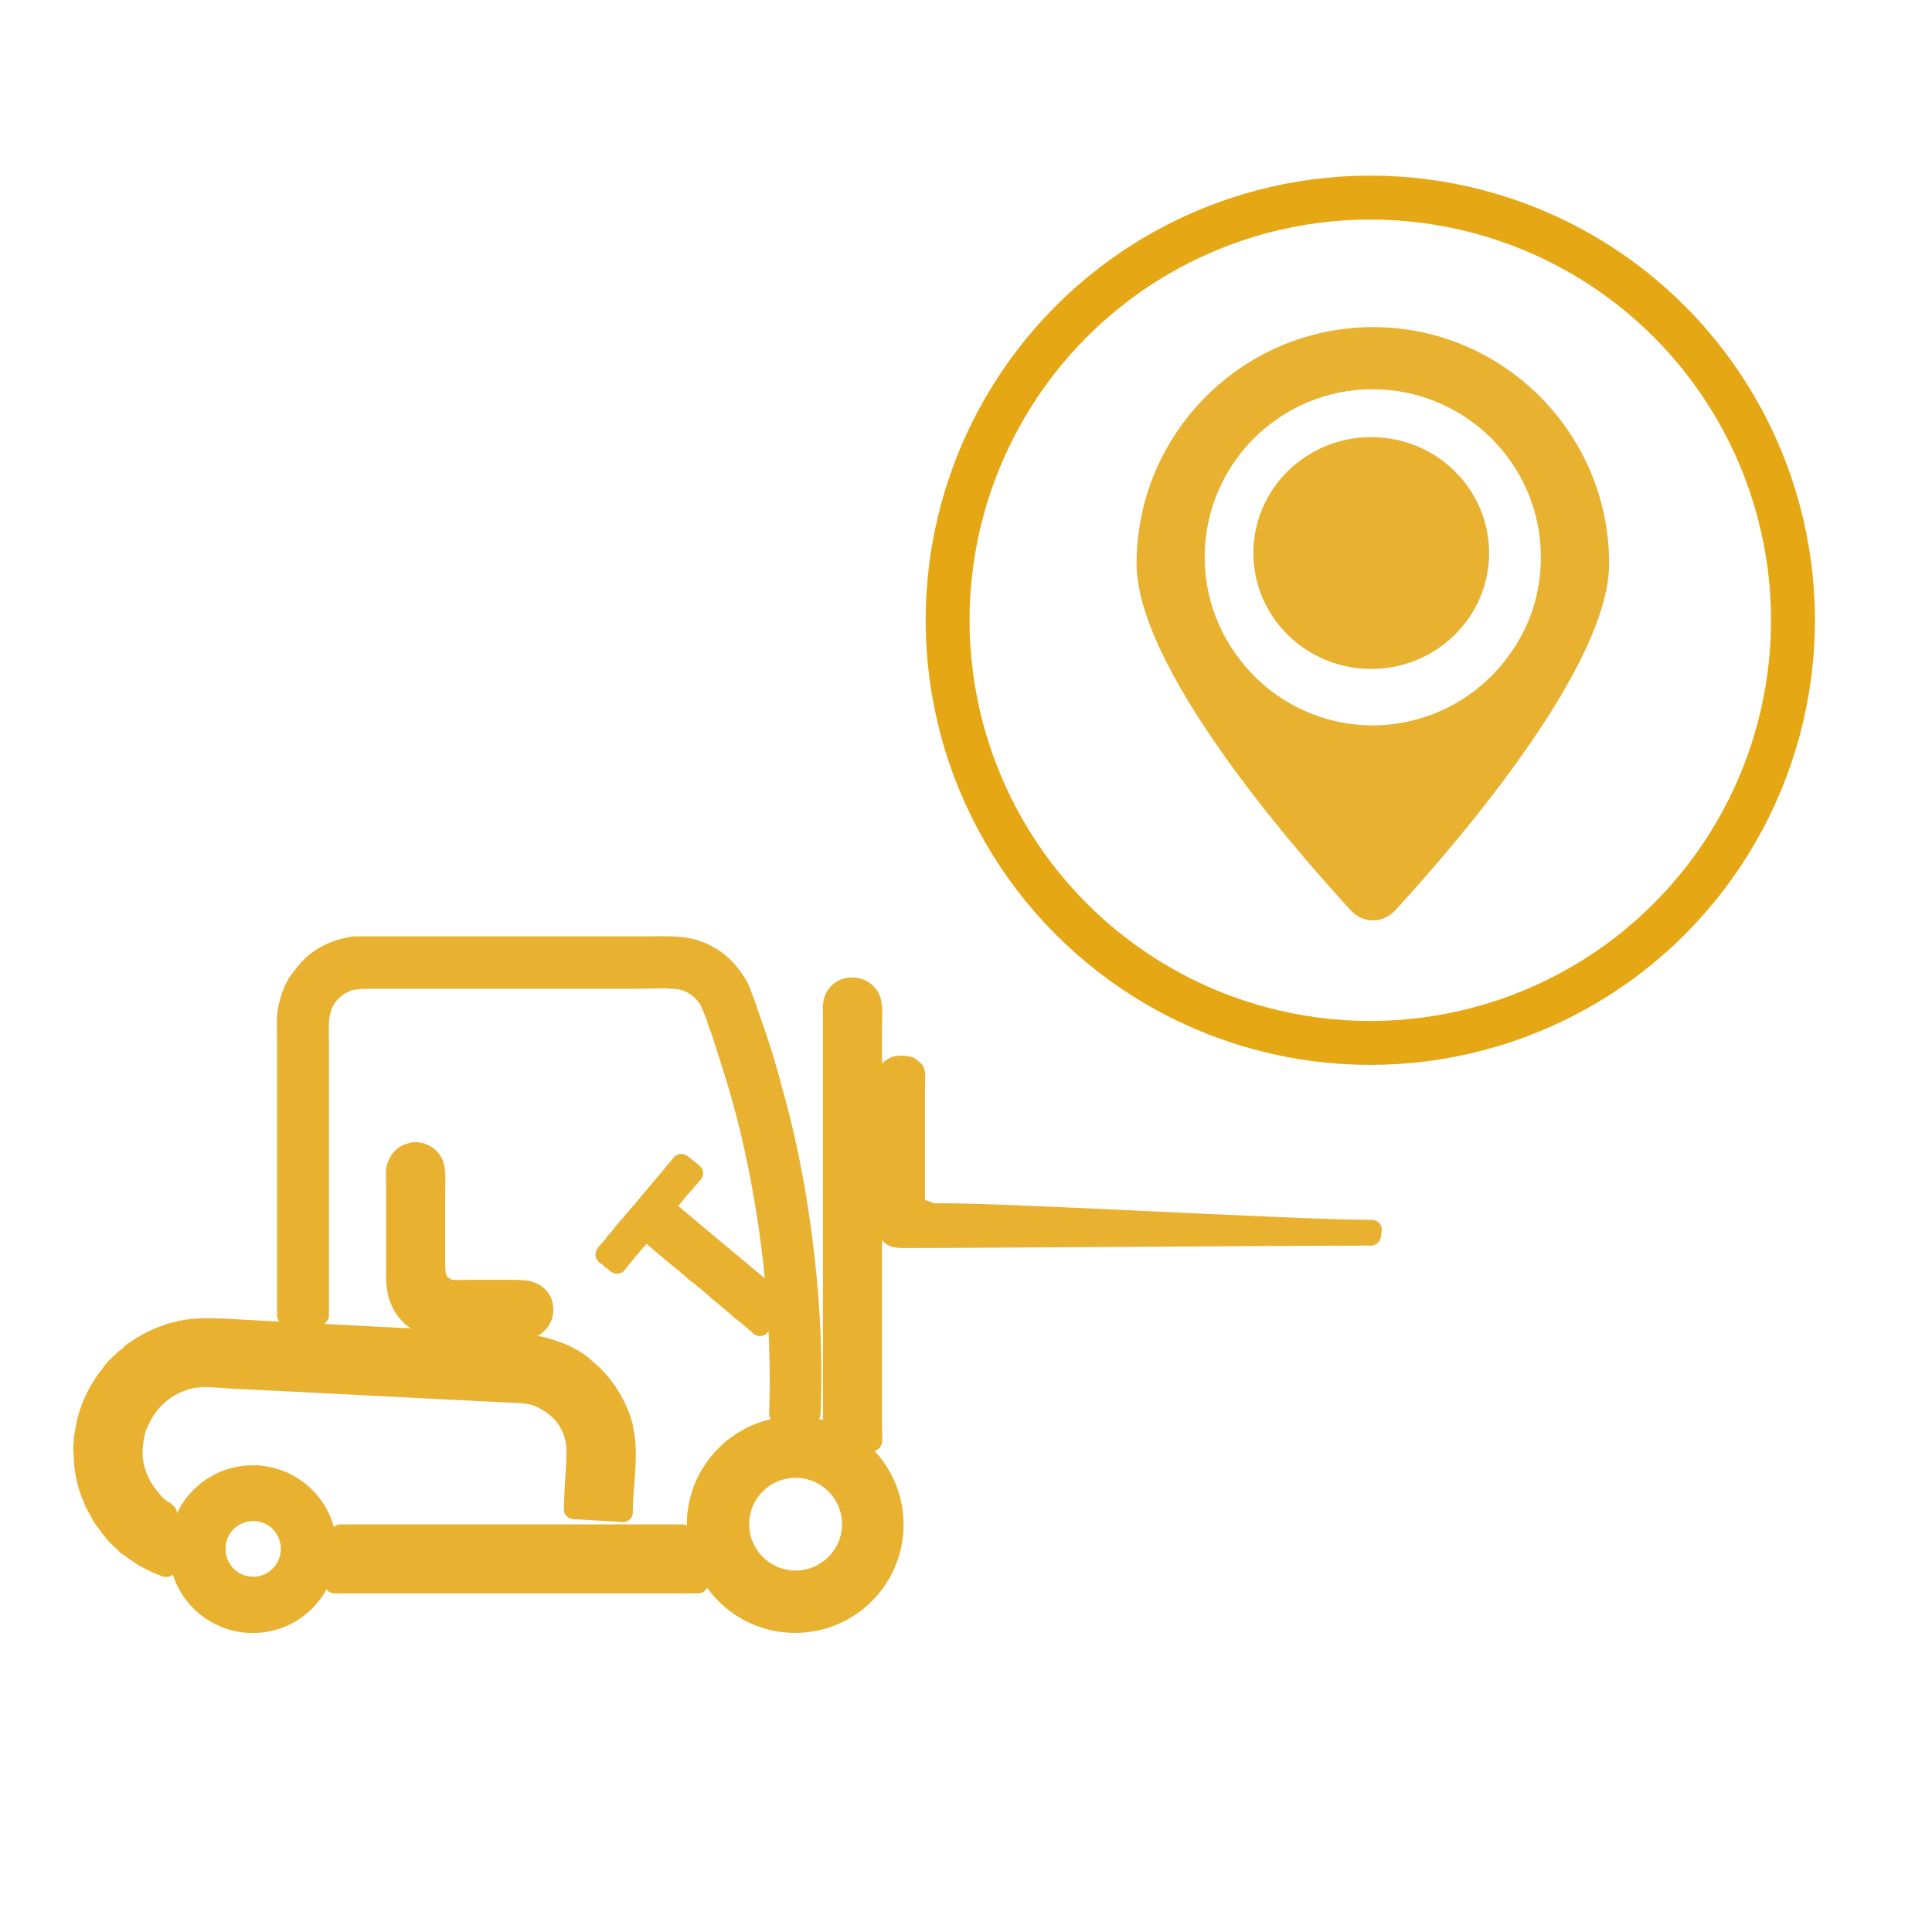
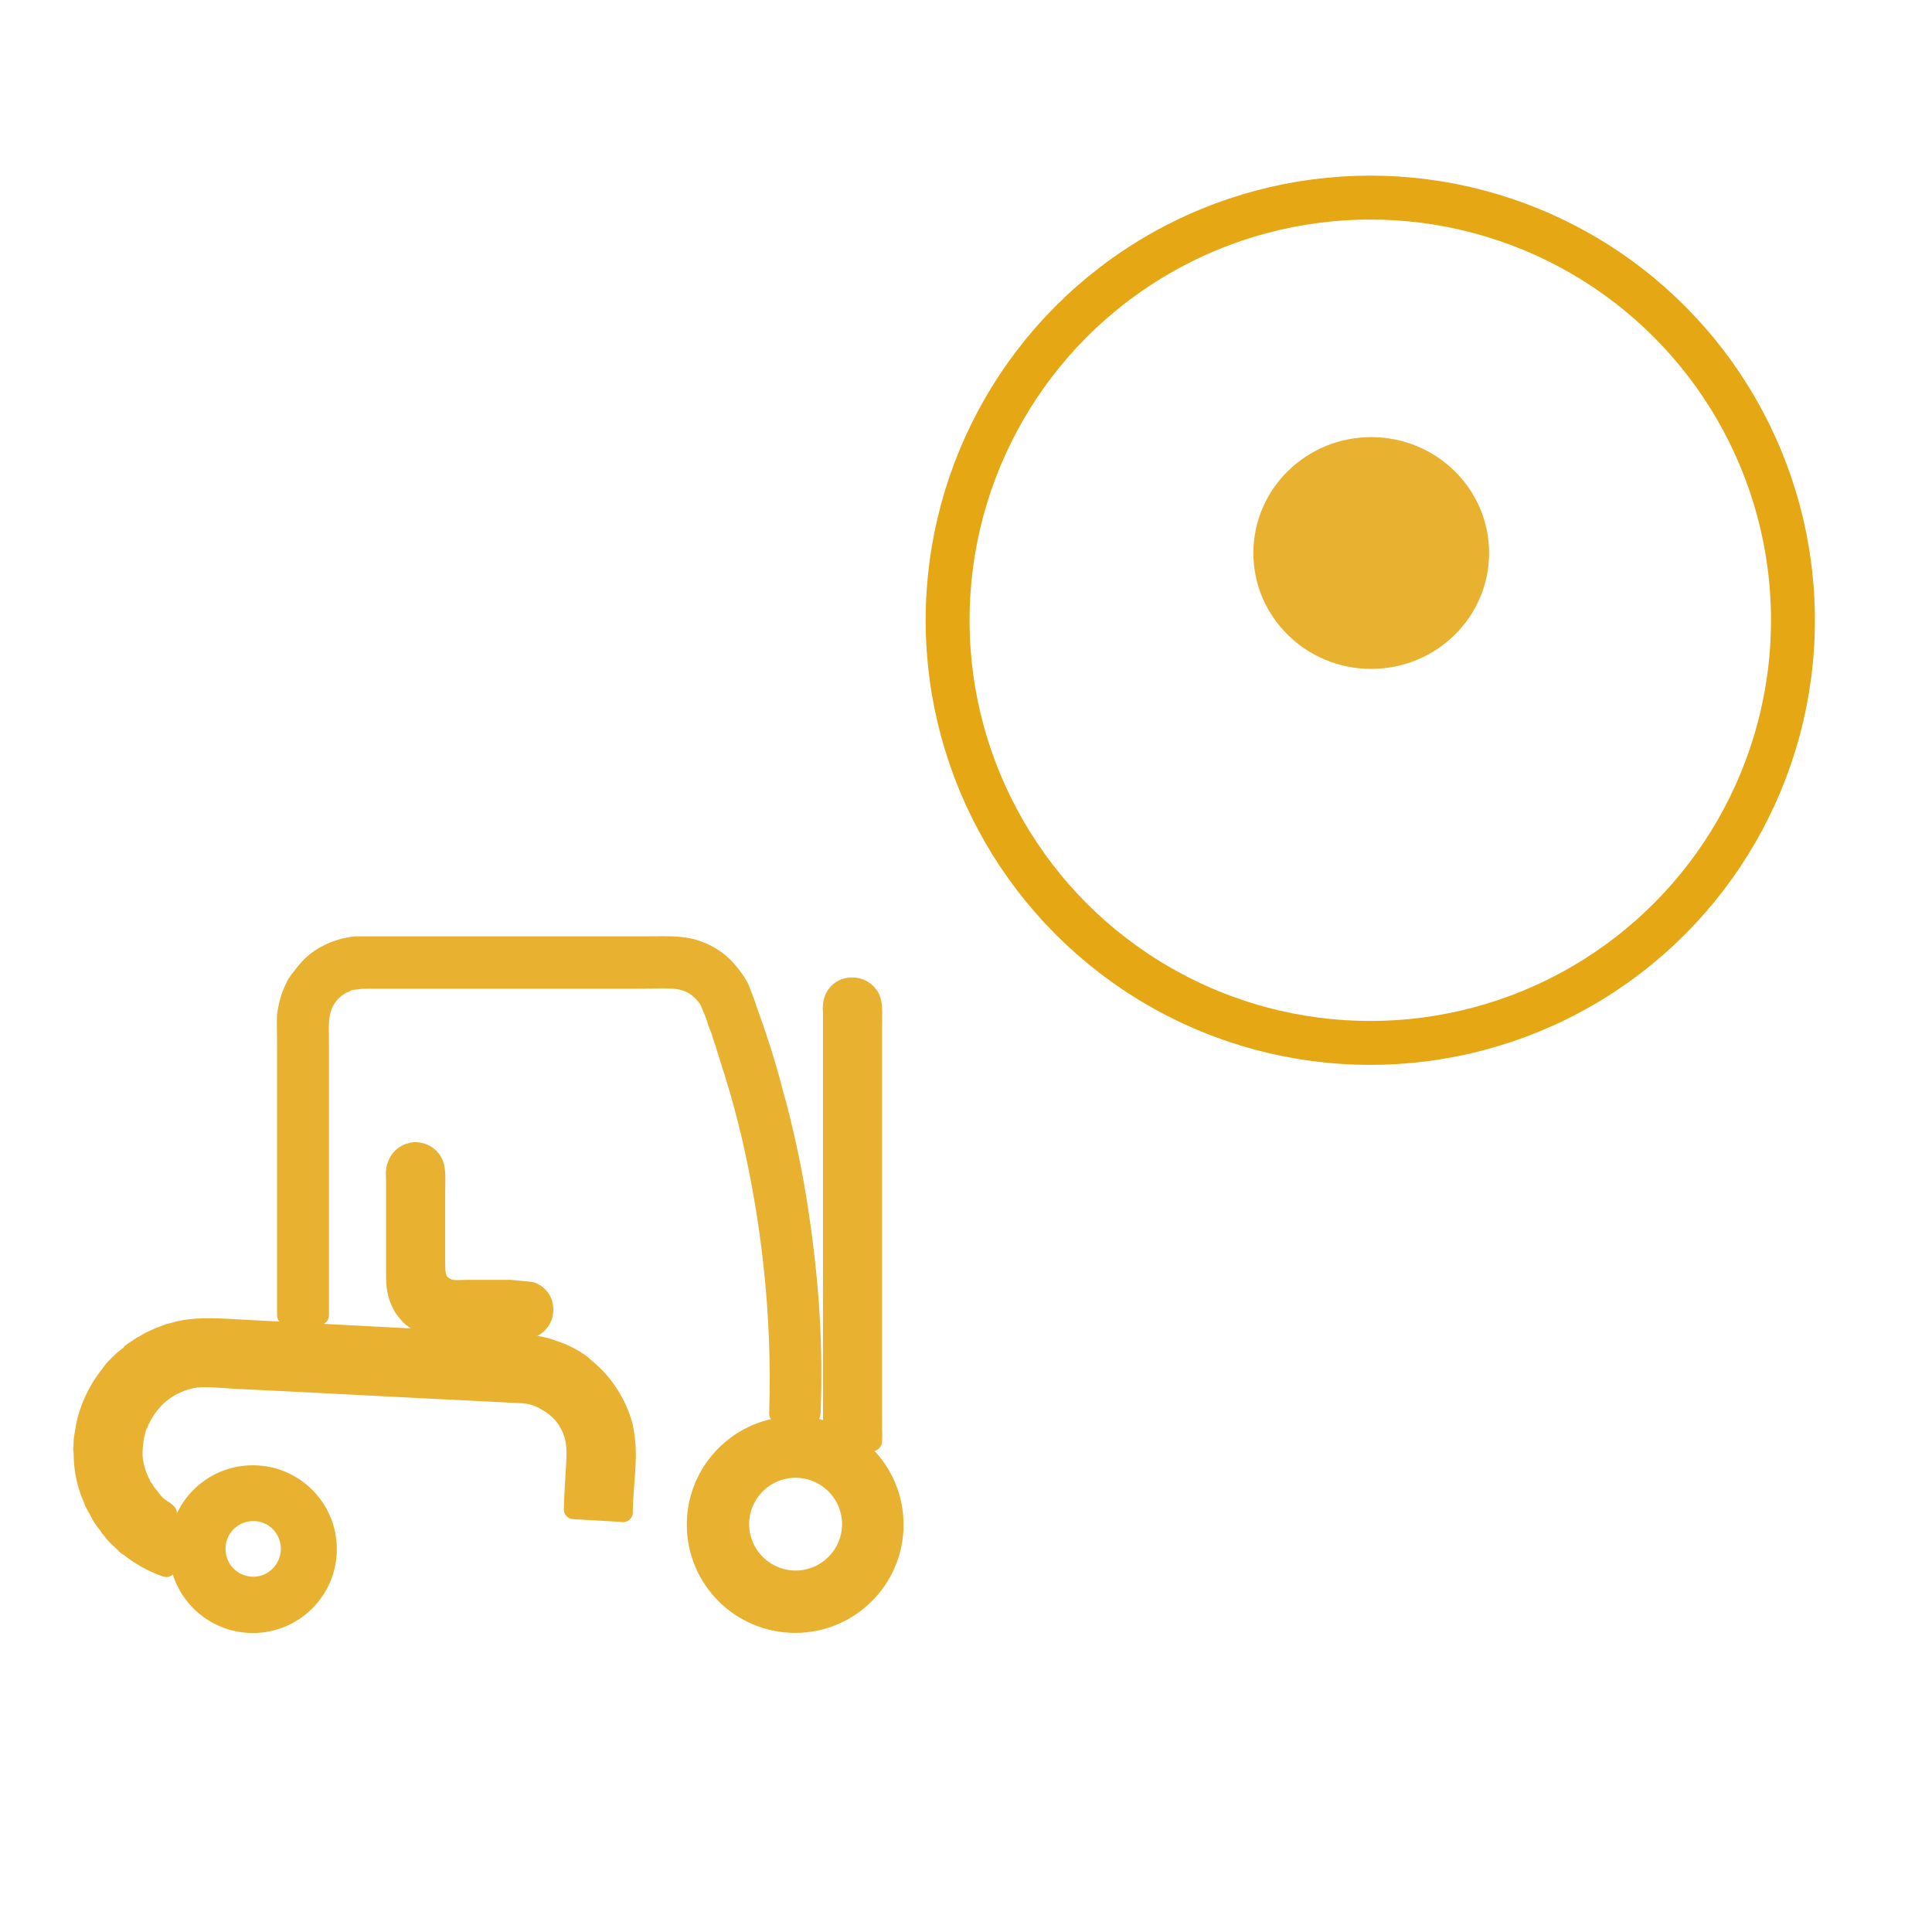
<svg xmlns="http://www.w3.org/2000/svg" width="396" height="396" viewBox="0 0 396 396" fill="none">
-   <path d="M281.449 67.05C254.721 67.05 232.967 88.801 232.967 115.531C232.967 136.489 263.699 172.269 276.938 186.664C278.092 187.926 279.717 188.648 281.412 188.648C283.144 188.648 284.73 187.928 285.92 186.664C299.123 172.271 329.819 136.49 329.819 115.531C329.819 88.803 308.103 67.05 281.444 67.05H281.449ZM309.08 134.611C302.66 143.413 292.271 148.679 281.341 148.679C270.447 148.679 260.094 143.413 253.674 134.575C249.273 128.659 246.929 121.588 246.929 114.159C246.929 95.186 262.368 79.783 281.304 79.783C300.35 79.783 315.824 95.222 315.824 114.159C315.862 121.625 313.518 128.694 309.08 134.611Z" fill="#E8B130" />
  <ellipse cx="281.062" cy="113.352" rx="24.158" ry="23.755" fill="#E8B130" />
  <circle cx="280.866" cy="127.134" r="86.634" stroke="#E5A713" stroke-width="9" />
-   <path d="M184.552 254.789C184.585 254.792 184.618 254.794 184.651 254.794H186.408C195.104 254.794 214.466 254.673 233.797 254.552L233.951 254.551C253.234 254.43 272.459 254.309 281.027 254.309H281.036C281.53 254.309 281.95 253.949 282.024 253.46L282.218 252.191C282.263 251.903 282.179 251.609 281.989 251.388C281.799 251.167 281.522 251.04 281.23 251.04C273.544 251.04 255.39 250.188 237.199 249.335L237.057 249.328C218.947 248.478 200.827 247.628 193.153 247.628C192.868 247.628 192.62 247.632 192.39 247.636C192.086 247.642 191.814 247.647 191.53 247.64C191.253 247.633 191.043 247.614 190.883 247.587C190.867 247.568 190.85 247.55 190.832 247.532C190.661 247.362 190.435 247.259 190.196 247.242C190.05 247.172 189.907 247.119 189.801 247.08C189.654 247.027 189.48 246.969 189.32 246.916C189.245 246.891 189.172 246.867 189.107 246.844C188.918 246.78 188.765 246.724 188.649 246.674C188.607 246.489 188.586 246.286 188.579 246.044C188.572 245.813 188.577 245.612 188.582 245.378C188.586 245.193 188.591 244.988 188.591 244.731V222.893C188.591 222.627 188.602 222.32 188.614 221.978L188.615 221.953C188.627 221.61 188.64 221.236 188.64 220.881C188.64 220.53 188.628 220.162 188.582 219.833C188.542 219.551 188.456 219.106 188.177 218.759C188.074 218.63 187.941 218.53 187.793 218.466C187.557 218.235 187.307 217.991 186.971 217.767C186.874 217.703 186.767 217.656 186.654 217.628C186.607 217.616 186.559 217.604 186.51 217.592C186.183 217.508 185.798 217.41 185.191 217.406C183.965 217.302 183.055 217.527 182.262 218.051C181.652 218.438 181.305 218.95 181.147 219.595C181.02 220.117 181.02 220.736 181.02 221.343C181.02 221.372 181.02 221.401 181.02 221.429V248.733C181.02 249.078 181.008 249.45 180.995 249.843L180.995 249.863C180.982 250.243 180.969 250.642 180.968 251.02C180.968 251.402 180.98 251.792 181.024 252.146C181.062 252.444 181.131 252.799 181.29 253.118C181.315 253.182 181.341 253.23 181.358 253.259C181.408 253.348 181.463 253.417 181.495 253.455C181.551 253.522 181.618 253.589 181.652 253.624C181.655 253.627 181.658 253.63 181.661 253.633C181.7 253.673 181.722 253.695 181.737 253.712C181.796 253.814 181.872 253.905 181.963 253.981C182.739 254.626 183.504 254.695 184.276 254.763C184.368 254.772 184.46 254.78 184.552 254.789ZM181.749 253.726C181.749 253.726 181.748 253.725 181.747 253.723C181.748 253.725 181.749 253.726 181.749 253.726ZM187.909 218.579L187.9 218.57L187.904 218.574L187.907 218.577L187.908 218.578L187.909 218.579Z" fill="#E8B130" stroke="#E8B130" stroke-width="2" stroke-linejoin="round" />
  <path d="M167.199 289.685C167.199 289.654 167.197 289.623 167.195 289.593C167.865 273.277 166.393 258.624 164.246 245.26L164.245 245.253C162.969 237.628 161.303 230.085 159.343 223.225C158.755 220.86 158.062 218.502 157.382 216.263L157.379 216.254C156.398 213.138 155.416 210.203 154.344 207.266C153.942 205.992 153.451 204.61 152.956 203.414C152.912 203.302 152.863 203.17 152.809 203.027C152.668 202.646 152.499 202.194 152.34 201.877C152.335 201.867 152.33 201.858 152.325 201.848C151.702 200.698 151.078 199.869 150.381 198.978C148.605 196.676 146.103 194.803 142.981 193.769C141.285 193.186 139.49 192.984 137.63 192.921C136.445 192.881 135.182 192.897 133.885 192.913C133.172 192.922 132.448 192.931 131.722 192.931H72.746C72.706 192.931 72.666 192.934 72.626 192.939C69.22 193.349 66.42 194.593 64.126 196.367C64.118 196.374 64.109 196.38 64.101 196.387C62.964 197.326 62.037 198.354 61.213 199.481C61.169 199.536 61.124 199.593 61.078 199.651C60.769 200.042 60.422 200.48 60.142 200.925C60.091 200.974 60.044 201.03 60.004 201.09C59.854 201.314 59.75 201.558 59.684 201.712C59.68 201.72 59.677 201.728 59.674 201.736C59.593 201.924 59.555 202.005 59.518 202.06C59.491 202.101 59.467 202.143 59.446 202.187C58.609 203.953 58.1 205.808 57.797 207.932C57.793 207.96 57.79 207.989 57.789 208.017C57.722 209.212 57.744 210.479 57.766 211.747C57.776 212.376 57.787 213.006 57.787 213.627V269.602C57.787 270.154 58.235 270.602 58.787 270.602C59.432 270.602 60.137 270.621 60.866 270.642C62.421 270.686 64.088 270.733 65.521 270.597C66.034 270.548 66.426 270.117 66.426 269.602V214.218C66.426 213.674 66.419 213.15 66.412 212.639C66.4 211.811 66.389 211.017 66.411 210.232C66.445 208.982 66.563 207.906 66.86 207.025C66.865 207.01 66.869 206.995 66.874 206.98C67.378 205.211 68.664 203.735 70.05 202.874C70.083 202.854 70.115 202.832 70.145 202.808C70.195 202.782 70.284 202.735 70.383 202.659C70.435 202.628 70.481 202.598 70.519 202.573C70.537 202.56 70.555 202.548 70.571 202.537C70.651 202.531 70.732 202.515 70.81 202.489C71.13 202.382 71.342 202.217 71.472 202.106C71.491 202.09 71.51 202.072 71.525 202.059C71.982 201.923 72.406 201.861 72.737 201.861C72.809 201.861 72.881 201.853 72.951 201.838C73.71 201.671 74.475 201.667 75.474 201.667H130.257C131.242 201.667 132.186 201.644 133.099 201.621C134.82 201.579 136.429 201.54 137.991 201.664L138.013 201.665C141.048 201.838 142.847 203.275 144.185 205.046C144.508 205.531 144.763 206.113 145.043 206.869C145.048 206.881 145.052 206.892 145.057 206.904C145.062 206.916 145.067 206.927 145.072 206.939C145.538 207.953 145.911 209.066 146.197 210.024C146.205 210.052 146.214 210.079 146.224 210.105C146.263 210.203 146.299 210.295 146.333 210.384C146.451 210.69 146.555 210.959 146.706 211.275C146.724 211.336 146.743 211.399 146.762 211.463C147.021 212.329 147.37 213.495 147.726 214.352C147.74 214.517 147.778 214.746 147.885 214.986C148.169 215.831 148.429 216.678 148.692 217.538L148.728 217.656C148.983 218.491 149.242 219.338 149.524 220.187C150.784 224.146 151.854 228.208 152.919 232.584C156.812 249.28 159.343 268.498 158.657 289.75C158.648 290.047 158.771 290.334 158.994 290.531C159.217 290.728 159.517 290.816 159.811 290.77C161.547 290.499 163.688 290.586 165.409 290.776C165.428 290.778 165.448 290.78 165.467 290.781C165.477 290.782 165.495 290.785 165.523 290.791L165.538 290.794C165.602 290.806 165.725 290.829 165.849 290.839C165.954 290.848 166.245 290.868 166.544 290.729C166.718 290.647 166.901 290.508 167.033 290.291C167.161 290.079 167.199 289.861 167.199 289.685ZM70.101 202.83C70.101 202.83 70.103 202.829 70.105 202.828C70.103 202.829 70.101 202.83 70.101 202.83ZM70.048 202.435C70.048 202.435 70.048 202.435 70.049 202.435L70.048 202.435L70.048 202.435Z" fill="#E8B130" stroke="#E8B130" stroke-width="2" stroke-linejoin="round" />
  <path d="M177.905 296.157C177.942 296.192 177.981 296.225 178.023 296.254C178.118 296.32 178.263 296.406 178.452 296.451C178.656 296.5 178.93 296.505 179.202 296.366C179.464 296.232 179.608 296.025 179.681 295.877C179.752 295.733 179.779 295.6 179.791 295.516C179.808 295.397 179.807 295.287 179.799 295.199C179.839 294.773 179.836 294.31 179.825 293.876C179.821 293.7 179.815 293.53 179.81 293.364C179.799 293.039 179.789 292.729 179.789 292.418V210.515C179.789 210.084 179.798 209.603 179.808 209.12C179.82 208.515 179.832 207.906 179.825 207.39C179.813 206.43 179.745 205.432 179.442 204.622C178.784 202.597 176.461 200.96 173.744 201.426C171.405 201.797 169.836 203.75 169.689 205.995C169.632 206.327 169.636 206.616 169.649 206.857C169.655 206.967 169.662 207.053 169.667 207.129C169.677 207.254 169.684 207.352 169.684 207.482V290.655C169.684 291.082 169.955 291.461 170.359 291.6C173.346 292.629 175.862 294.21 177.905 296.157Z" fill="#E8B130" stroke="#E8B130" stroke-width="2" stroke-linejoin="round" />
-   <path d="M112.289 267.248L112.289 267.248L112.287 267.236C111.9 265.475 110.542 264.256 109.095 263.772C107.861 263.329 106.254 263.329 104.883 263.329C104.844 263.329 104.806 263.329 104.768 263.329H95.974C95.591 263.329 95.204 263.342 94.838 263.354L94.838 263.354C94.466 263.366 94.118 263.378 93.784 263.378C93.114 263.378 92.61 263.329 92.245 263.205C91.697 262.962 91.246 262.661 90.874 262.301C90.443 261.712 90.247 260.759 90.247 259.163V244.44C90.247 244.125 90.255 243.726 90.263 243.297C90.276 242.683 90.29 242.006 90.283 241.421C90.271 240.41 90.206 239.282 89.901 238.462C89.265 236.461 87.073 234.82 84.461 235.157C84.329 235.168 84.193 235.203 84.062 235.269C84.053 235.271 84.044 235.273 84.035 235.275C82.461 235.635 81.116 236.729 80.502 238.398C80.183 239.067 80.109 239.783 80.097 240.435C80.09 240.775 80.1 241.125 80.111 241.463C80.112 241.49 80.112 241.516 80.113 241.543C80.123 241.86 80.133 242.171 80.133 242.491V261.799C80.133 264.61 80.77 266.637 81.833 268.45C81.847 268.474 81.862 268.498 81.879 268.521C82.367 269.212 83.011 270.066 83.782 270.731C83.919 270.859 84.055 270.933 84.122 270.966C84.165 271.001 84.212 271.032 84.26 271.059C84.268 271.066 84.279 271.076 84.293 271.09C84.297 271.094 84.301 271.098 84.306 271.104C84.361 271.158 84.491 271.287 84.672 271.4C84.764 271.467 84.851 271.511 84.913 271.54C84.943 271.553 84.973 271.565 85 271.576C85.01 271.586 85.019 271.596 85.029 271.606C85.135 271.712 85.276 271.814 85.459 271.881C85.469 271.885 85.48 271.889 85.49 271.892C86.626 272.733 88.101 273.217 89.592 273.414C89.608 273.416 89.625 273.418 89.641 273.419C90.856 273.52 92.162 273.52 93.512 273.52H93.537H105.059H105.079C105.846 273.52 106.68 273.52 107.423 273.469C108.131 273.42 108.915 273.319 109.5 273.033C111.316 272.178 112.882 270.109 112.289 267.248ZM84.166 270.988C84.165 270.988 84.164 270.988 84.162 270.986C84.164 270.988 84.166 270.988 84.166 270.988Z" fill="#E8B130" stroke="#E8B130" stroke-width="2" stroke-linejoin="round" />
-   <path d="M156.404 271.124L156.404 271.124C156.403 271.123 156.403 271.123 156.403 271.124L156.404 271.124ZM156.404 271.124C156.362 271.057 156.314 270.995 156.258 270.939C156.075 270.757 155.92 270.633 155.795 270.533C155.717 269.011 155.593 267.515 155.47 266.028C155.397 265.137 155.323 264.249 155.26 263.36L156.404 271.124ZM143.096 240.464C143.096 240.16 142.958 239.872 142.72 239.682C142.72 239.682 142.72 239.682 142.72 239.682L142.72 239.682L142.72 239.682L142.719 239.682L142.715 239.679L142.701 239.667L142.646 239.623C142.6 239.586 142.538 239.536 142.474 239.483C142.409 239.43 142.344 239.377 142.291 239.332C142.254 239.301 142.233 239.282 142.223 239.274C142.216 239.267 142.216 239.267 142.22 239.271C142.181 239.232 142.139 239.197 142.094 239.165C141.801 238.956 141.523 238.722 141.22 238.467L141.193 238.445C140.895 238.194 140.559 237.913 140.214 237.683C139.991 237.535 139.718 237.482 139.457 237.536C139.195 237.59 138.966 237.747 138.82 237.972C138.788 238.022 138.739 238.077 138.61 238.207C138.603 238.213 138.596 238.22 138.589 238.227C138.479 238.338 138.298 238.519 138.148 238.745C138.122 238.784 138.099 238.824 138.078 238.866C138.073 238.873 138.059 238.893 138.029 238.927C137.977 238.985 137.918 239.044 137.833 239.129C137.819 239.143 137.803 239.158 137.787 239.174C137.754 239.208 137.723 239.244 137.694 239.281C137.573 239.442 137.427 239.611 137.253 239.813L137.242 239.826C137.089 240.002 136.913 240.205 136.754 240.413C136.654 240.528 136.59 240.638 136.556 240.704L136.233 241.026C136.166 241.093 136.108 241.17 136.062 241.254C136.042 241.292 136.03 241.308 136.012 241.328C135.983 241.363 135.942 241.405 135.836 241.511C135.816 241.531 135.797 241.552 135.779 241.573C135.086 242.394 134.368 243.258 133.64 244.134C132.702 245.262 131.748 246.411 130.809 247.512C130.792 247.527 130.776 247.542 130.76 247.559C130.643 247.675 130.56 247.798 130.501 247.918C130.435 247.984 130.367 248.05 130.296 248.12C130.228 248.187 130.157 248.258 130.08 248.334C130.059 248.356 130.038 248.378 130.019 248.401C129.887 248.559 129.757 248.715 129.629 248.869C128.799 249.864 128.034 250.781 127.119 251.777C127.091 251.807 127.066 251.839 127.042 251.872C126.595 252.497 125.992 253.268 125.485 253.794C125.475 253.801 125.466 253.808 125.457 253.815C125.248 253.977 125.151 254.178 125.107 254.31C125.105 254.318 125.102 254.326 125.1 254.333C125.042 254.408 124.958 254.508 124.835 254.648C124.804 254.684 124.77 254.722 124.734 254.763C124.599 254.916 124.439 255.097 124.279 255.291C124.067 255.506 123.82 255.78 123.622 256.017C123.518 256.142 123.416 256.269 123.336 256.381C123.297 256.435 123.251 256.502 123.21 256.572C123.19 256.607 123.161 256.66 123.134 256.726L123.133 256.727C123.116 256.768 123.05 256.926 123.05 257.135C123.05 257.465 123.204 257.692 123.265 257.773C123.34 257.874 123.419 257.946 123.468 257.987C123.569 258.073 123.678 258.141 123.755 258.187C123.85 258.244 123.952 258.299 124.039 258.344L124.126 258.431L124.29 258.595L124.359 258.663L124.374 258.678L124.389 258.693L124.418 258.722L124.468 258.772L124.489 258.793L124.509 258.813C124.696 259 124.912 259.128 125.021 259.193C125.028 259.198 125.035 259.202 125.041 259.205C125.166 259.28 125.189 259.299 125.19 259.299C125.19 259.299 125.189 259.298 125.189 259.298C125.199 259.308 125.21 259.32 125.222 259.332C125.386 259.496 125.685 259.797 126.031 259.97C126.455 260.181 126.97 260.066 127.263 259.694C127.316 259.627 127.369 259.559 127.422 259.492C128.45 258.187 129.442 256.929 130.437 255.846C130.486 255.792 130.529 255.734 130.566 255.671C130.574 255.663 130.585 255.651 130.601 255.635C130.605 255.631 130.609 255.627 130.614 255.622C130.669 255.568 130.792 255.446 130.903 255.272C130.93 255.239 130.953 255.209 130.97 255.185C131.007 255.135 131.041 255.084 131.063 255.051L131.066 255.046C131.066 255.046 131.066 255.045 131.067 255.045C131.148 254.999 131.265 254.924 131.378 254.81C131.514 254.675 131.606 254.505 131.647 254.321C131.657 254.314 131.67 254.304 131.687 254.291C131.707 254.275 131.735 254.254 131.765 254.229C131.794 254.205 131.832 254.172 131.873 254.131C132.079 253.926 132.246 253.72 132.386 253.529C133.463 254.451 134.578 255.393 135.667 256.312C136.541 257.049 137.397 257.772 138.204 258.46C138.229 258.484 138.254 258.505 138.278 258.525C138.399 258.681 138.566 258.8 138.758 258.862C138.794 258.901 138.837 258.944 138.888 258.987C138.906 259.003 138.924 259.017 138.943 259.032C138.989 259.08 139.036 259.121 139.081 259.156C139.143 259.202 139.205 259.238 139.263 259.266C139.304 259.314 139.362 259.374 139.433 259.432C139.464 259.457 139.509 259.491 139.567 259.526C139.602 259.557 139.641 259.59 139.682 259.621C139.724 259.652 139.789 259.698 139.876 259.743L139.882 259.749L139.97 259.837L140.015 259.883L140.017 259.884L140.018 259.885L140.021 259.888L140.027 259.894L140.038 259.905L140.061 259.928L140.151 260.019L140.196 260.063L140.207 260.074L140.21 260.077L140.213 260.08L140.214 260.081L140.215 260.082L140.217 260.084L140.218 260.085L140.229 260.096L140.234 260.101L140.24 260.107L140.261 260.128L140.282 260.149L140.292 260.159C140.367 260.268 140.455 260.354 140.538 260.416C140.626 260.482 140.714 260.527 140.789 260.558C140.789 260.558 140.789 260.558 140.789 260.558C140.823 260.592 140.858 260.623 140.896 260.651C141.021 260.745 141.14 260.862 141.319 261.043L141.336 261.06C141.495 261.222 141.71 261.439 141.965 261.63C142.034 261.681 142.108 261.724 142.187 261.756C142.208 261.78 142.231 261.804 142.255 261.828C142.326 261.899 142.408 261.96 142.498 262.006C142.497 262.006 142.497 262.006 142.497 262.006C142.497 262.006 142.508 262.012 142.534 262.03C142.566 262.053 142.6 262.078 142.654 262.118L142.667 262.127C142.727 262.172 142.823 262.243 142.936 262.313C142.983 262.357 143.039 262.41 143.099 262.459C143.153 262.504 143.233 262.566 143.328 262.623C143.349 262.649 143.376 262.682 143.417 262.729C143.514 262.842 143.692 263.039 143.971 263.179C144.005 263.196 144.019 263.206 144.025 263.211C144.036 263.22 144.049 263.231 144.1 263.283C144.114 263.296 144.128 263.31 144.143 263.323C145.902 264.885 147.658 266.349 149.31 267.709C149.544 267.937 149.817 268.154 150.032 268.324L150.043 268.333C150.294 268.531 150.453 268.656 150.545 268.749C150.623 268.826 150.696 268.89 150.754 268.938C150.782 268.961 150.81 268.984 150.83 269.001C150.852 269.019 150.867 269.032 150.881 269.043C150.881 269.044 150.882 269.044 150.882 269.045C150.958 269.17 151.061 269.277 151.183 269.358C151.713 269.711 152.169 270.067 152.633 270.445C153.141 270.94 153.637 271.346 154.106 271.721C154.272 271.879 154.414 271.991 154.525 272.079L154.541 272.092C154.633 272.164 154.704 272.222 154.78 272.292C154.782 272.295 154.784 272.297 154.786 272.3C154.824 272.354 154.92 272.484 155.057 272.597C155.121 272.65 155.268 272.764 155.483 272.824C155.745 272.896 156.119 272.884 156.437 272.62C156.693 272.407 156.774 272.139 156.802 272.02C156.836 271.88 156.843 271.748 156.843 271.647C156.843 271.636 156.842 271.624 156.842 271.613C156.776 269.679 156.618 267.776 156.464 265.914C156.391 265.029 156.319 264.153 156.257 263.289C156.238 263.017 156.109 262.765 155.899 262.59C149.828 257.548 143.671 252.428 137.595 247.304C138.525 246.288 139.417 245.165 140.181 244.177C140.209 244.155 140.251 244.123 140.29 244.09C140.387 244.009 140.535 243.875 140.661 243.676C140.735 243.584 140.793 243.493 140.834 243.423C141.119 243.296 141.334 243.039 141.404 242.728C141.414 242.72 141.426 242.71 141.443 242.697C141.463 242.682 141.491 242.66 141.52 242.636C141.55 242.611 141.588 242.578 141.628 242.538C141.749 242.417 142.06 242.08 142.332 241.772C142.47 241.616 142.609 241.454 142.718 241.319C142.771 241.254 142.827 241.182 142.875 241.113C142.897 241.081 142.931 241.031 142.963 240.972C142.979 240.942 143.004 240.894 143.028 240.832C143.045 240.787 143.096 240.648 143.096 240.464ZM136.524 240.766C136.524 240.766 136.525 240.765 136.526 240.762C136.525 240.765 136.524 240.766 136.524 240.766ZM131.12 254.967C131.12 254.967 131.12 254.968 131.118 254.969C131.12 254.968 131.12 254.967 131.12 254.967ZM130.963 255.099C130.96 255.101 130.959 255.102 130.959 255.102C130.958 255.102 130.96 255.101 130.963 255.099ZM131.672 254.077C131.672 254.077 131.672 254.079 131.672 254.083C131.672 254.079 131.672 254.077 131.672 254.077ZM141.302 260.657C141.301 260.657 141.301 260.657 141.301 260.657C141.301 260.657 141.301 260.657 141.302 260.11C141.302 260.089 141.302 260.068 141.302 260.045V260.11V260.657ZM156.408 271.13L156.408 271.13C156.414 271.138 156.414 271.139 156.408 271.13Z" fill="#E8B130" stroke="#E8B130" stroke-width="2" stroke-linejoin="round" />
+   <path d="M112.289 267.248L112.289 267.248L112.287 267.236C111.9 265.475 110.542 264.256 109.095 263.772C104.844 263.329 104.806 263.329 104.768 263.329H95.974C95.591 263.329 95.204 263.342 94.838 263.354L94.838 263.354C94.466 263.366 94.118 263.378 93.784 263.378C93.114 263.378 92.61 263.329 92.245 263.205C91.697 262.962 91.246 262.661 90.874 262.301C90.443 261.712 90.247 260.759 90.247 259.163V244.44C90.247 244.125 90.255 243.726 90.263 243.297C90.276 242.683 90.29 242.006 90.283 241.421C90.271 240.41 90.206 239.282 89.901 238.462C89.265 236.461 87.073 234.82 84.461 235.157C84.329 235.168 84.193 235.203 84.062 235.269C84.053 235.271 84.044 235.273 84.035 235.275C82.461 235.635 81.116 236.729 80.502 238.398C80.183 239.067 80.109 239.783 80.097 240.435C80.09 240.775 80.1 241.125 80.111 241.463C80.112 241.49 80.112 241.516 80.113 241.543C80.123 241.86 80.133 242.171 80.133 242.491V261.799C80.133 264.61 80.77 266.637 81.833 268.45C81.847 268.474 81.862 268.498 81.879 268.521C82.367 269.212 83.011 270.066 83.782 270.731C83.919 270.859 84.055 270.933 84.122 270.966C84.165 271.001 84.212 271.032 84.26 271.059C84.268 271.066 84.279 271.076 84.293 271.09C84.297 271.094 84.301 271.098 84.306 271.104C84.361 271.158 84.491 271.287 84.672 271.4C84.764 271.467 84.851 271.511 84.913 271.54C84.943 271.553 84.973 271.565 85 271.576C85.01 271.586 85.019 271.596 85.029 271.606C85.135 271.712 85.276 271.814 85.459 271.881C85.469 271.885 85.48 271.889 85.49 271.892C86.626 272.733 88.101 273.217 89.592 273.414C89.608 273.416 89.625 273.418 89.641 273.419C90.856 273.52 92.162 273.52 93.512 273.52H93.537H105.059H105.079C105.846 273.52 106.68 273.52 107.423 273.469C108.131 273.42 108.915 273.319 109.5 273.033C111.316 272.178 112.882 270.109 112.289 267.248ZM84.166 270.988C84.165 270.988 84.164 270.988 84.162 270.986C84.164 270.988 84.166 270.988 84.166 270.988Z" fill="#E8B130" stroke="#E8B130" stroke-width="2" stroke-linejoin="round" />
  <path d="M128.522 310.563C128.698 310.329 128.76 310.033 128.701 309.754C128.742 307.721 128.888 305.799 129.029 303.931C129.071 303.372 129.113 302.817 129.152 302.266C129.323 299.823 129.429 297.456 129.176 295.17C129.074 294.142 128.872 293.038 128.677 292.056C128.672 292.032 128.667 292.009 128.661 291.986C127.851 289.038 126.528 286.402 124.9 284.16C123.972 282.827 122.858 281.614 121.742 280.599C121.323 280.191 120.83 279.796 120.447 279.499L120.249 279.302L120.007 279.059C119.976 279.028 119.942 278.999 119.908 278.972C118.161 277.636 116.013 276.522 113.777 275.801C111.701 274.973 109.55 274.674 107.015 274.479C105.78 274.279 104.457 274.279 103.231 274.279L103.214 274.279C86.719 273.407 67.977 272.429 51.097 271.556C50.52 271.525 49.935 271.492 49.347 271.458C46.285 271.282 43.116 271.099 40.432 271.266L40.417 271.267C39.163 271.363 37.909 271.464 36.642 271.778L36.641 271.779C36.58 271.794 36.519 271.809 36.458 271.824C35.744 272.002 35.01 272.185 34.366 272.369C34.333 272.379 34.301 272.39 34.269 272.402C34.041 272.493 33.785 272.587 33.513 272.688L33.506 272.69C33.242 272.788 32.962 272.891 32.706 272.993C32.681 273.003 32.656 273.014 32.631 273.027C32.601 273.042 32.585 273.048 32.519 273.07L32.514 273.071C32.438 273.097 32.319 273.136 32.169 273.209C31.835 273.356 31.556 273.486 31.287 273.61C30.953 273.765 30.634 273.912 30.247 274.078C30.154 274.118 30.067 274.172 29.989 274.238C29.989 274.239 29.988 274.239 29.988 274.239C29.961 274.256 29.922 274.279 29.876 274.304C29.832 274.329 29.789 274.352 29.756 274.369L29.719 274.388L29.71 274.393L29.708 274.393L29.708 274.393C29.708 274.393 29.708 274.393 29.708 274.393C29.708 274.393 29.708 274.393 29.708 274.393C29.708 274.393 29.708 274.393 29.708 274.394C29.646 274.425 29.587 274.462 29.533 274.505C29.487 274.529 29.407 274.571 29.317 274.638C29.2 274.697 29.054 274.776 28.899 274.888C28.704 274.925 28.523 275.02 28.38 275.162C28.36 275.183 28.341 275.203 28.323 275.223C28.29 275.237 28.247 275.257 28.203 275.278C28.026 275.366 27.867 275.481 27.7 275.647C27.649 275.699 27.637 275.71 27.625 275.719C27.623 275.72 27.622 275.722 27.619 275.724C27.542 275.742 27.446 275.774 27.345 275.832C27.233 275.896 27.137 275.979 27.059 276.073C26.865 276.13 26.691 276.245 26.563 276.403C26.347 276.494 26.165 276.659 26.056 276.877L26.109 276.903C26.109 276.903 26.109 276.903 26.109 276.903C26.056 276.877 26.056 276.877 26.056 276.877L26.056 276.877L26.056 276.878L26.055 276.878L26.054 276.88L26.052 276.885L26.046 276.898C26.041 276.908 26.035 276.921 26.027 276.937C26.023 276.945 26.019 276.955 26.015 276.965C25.299 277.439 24.728 277.936 24.094 278.561C24.087 278.568 24.081 278.574 24.074 278.581C24.038 278.619 24.011 278.642 23.962 278.684C23.923 278.718 23.87 278.763 23.788 278.837C23.677 278.937 23.534 279.072 23.398 279.247C23.201 279.403 23.026 279.588 22.908 279.715C22.804 279.828 22.733 279.908 22.677 279.971C22.619 280.037 22.579 280.083 22.535 280.126C22.459 280.202 22.396 280.29 22.348 280.386C22.331 280.42 22.321 280.433 22.316 280.439C22.307 280.45 22.296 280.462 22.244 280.514C22.095 280.662 22.011 280.816 21.975 280.889C19.753 283.62 17.818 287.063 16.807 291.118C16.573 292.051 16.398 293.175 16.245 294.154C16.198 294.452 16.154 294.736 16.111 294.997C16.102 295.051 16.097 295.105 16.097 295.16C16.097 295.755 16.095 296.254 16.014 296.741C16.005 296.795 16 296.85 16 296.906V297.108C16 297.216 16.017 297.323 16.052 297.425C16.089 297.538 16.097 297.668 16.097 297.981C16.097 300.725 16.6 303.355 17.317 305.491C17.488 306.083 17.732 306.633 17.956 307.139C18.015 307.274 18.074 307.406 18.13 307.536C18.136 307.551 18.143 307.567 18.151 307.582C18.152 307.588 18.16 307.612 18.175 307.675C18.177 307.68 18.178 307.685 18.179 307.69C18.2 307.772 18.239 307.931 18.317 308.103C18.403 308.338 18.516 308.52 18.577 308.617C18.583 308.627 18.588 308.635 18.592 308.642C18.605 308.677 18.619 308.711 18.636 308.745C18.732 308.94 18.841 309.163 18.956 309.365C19.03 309.494 19.123 309.648 19.238 309.795C19.343 310.07 19.465 310.297 19.643 310.569C19.657 310.596 19.671 310.628 19.691 310.673C19.706 310.707 19.724 310.748 19.748 310.801C19.776 310.861 19.814 310.942 19.858 311.022C19.881 311.063 19.918 311.128 19.971 311.2C20.021 311.327 20.097 311.444 20.196 311.543C20.264 311.611 20.3 311.671 20.397 311.865C20.439 311.95 20.494 312.028 20.558 312.098C20.568 312.111 20.581 312.13 20.605 312.166L20.608 312.171C20.63 312.204 20.665 312.256 20.701 312.306C20.725 312.338 20.758 312.382 20.798 312.429C20.979 312.684 21.196 312.922 21.369 313.1C21.392 313.176 21.424 313.255 21.469 313.335C21.488 313.369 21.508 313.401 21.529 313.431C21.594 313.54 21.663 313.624 21.712 313.682C21.782 313.761 21.855 313.834 21.901 313.879L21.905 313.883C21.952 313.929 21.976 313.954 21.993 313.972C22.008 313.997 22.024 314.021 22.04 314.044C22.547 314.753 23.183 315.501 23.842 316.056C23.867 316.08 23.892 316.105 23.918 316.13C24.255 316.46 24.638 316.836 25.031 317.138C25.041 317.147 25.051 317.157 25.061 317.166C25.188 317.458 25.449 317.678 25.767 317.746C28.067 319.62 30.671 321.114 33.752 322.199C34.102 322.323 34.492 322.242 34.765 321.989C35.037 321.736 35.146 321.353 35.049 320.994C34.663 319.574 34.304 317.838 34.394 315.943C34.395 315.927 34.395 315.912 34.395 315.896C34.395 314.059 34.762 312.111 35.229 310.517C35.256 310.426 35.269 310.331 35.269 310.236C35.269 309.576 34.768 309.244 34.629 309.157C34.589 309.132 34.55 309.11 34.512 309.09C34.477 309.039 34.438 308.991 34.393 308.946C34.175 308.729 33.922 308.641 33.758 308.603L33.726 308.571L33.519 308.364C33.391 308.236 33.257 308.161 33.173 308.12C33.156 308.105 33.139 308.091 33.121 308.078C32.478 307.596 31.962 306.933 31.484 306.256C31.449 306.206 31.409 306.16 31.366 306.117C31.24 305.994 31.095 305.8 30.886 305.513C30.876 305.5 30.866 305.486 30.856 305.472C30.746 305.321 30.614 305.139 30.47 304.963C30.427 304.763 30.322 304.579 30.168 304.438C30.116 304.39 30.064 304.349 30.02 304.317C29.99 304.219 29.942 304.105 29.868 303.99C29.863 303.977 29.858 303.96 29.85 303.937L29.848 303.932C29.822 303.852 29.779 303.725 29.698 303.564L29.688 303.543C28.974 302.198 28.421 300.478 28.238 298.666C28.152 297.337 28.325 295.989 28.518 294.634C28.714 293.75 28.887 292.988 29.129 292.422C29.198 292.35 29.256 292.268 29.301 292.178C29.409 291.963 29.459 291.753 29.483 291.584C29.489 291.578 29.495 291.572 29.502 291.565C29.582 291.485 29.648 291.392 29.697 291.29C30.709 289.178 31.985 287.635 33.536 286.357C35.065 285.099 37.061 284.091 39.454 283.54C40.605 283.322 41.876 283.295 43.318 283.355C44.161 283.389 45.012 283.45 45.915 283.514C46.598 283.563 47.311 283.614 48.074 283.657L48.074 283.657L48.084 283.657C57.785 284.116 67.638 284.625 77.431 285.131C86.504 285.6 95.525 286.066 104.328 286.487C104.747 286.51 105.138 286.528 105.507 286.545C106.762 286.601 107.753 286.646 108.65 286.851C109.791 287.112 110.763 287.555 111.754 288.184C111.768 288.193 111.784 288.202 111.799 288.211C114.476 289.72 116.434 292.385 116.969 295.68C117.149 296.95 117.152 298.335 117.057 299.857C116.863 302.788 116.668 306.116 116.57 309.35C116.554 309.892 116.972 310.348 117.513 310.379C119.221 310.476 120.904 310.573 122.588 310.67L122.589 310.67L122.59 310.67C124.177 310.761 125.765 310.853 127.374 310.944C127.783 311.084 128.236 310.944 128.496 310.598L128.522 310.563ZM26.95 277.325C26.79 277.244 26.658 277.178 26.55 277.124L26.55 277.124L26.95 277.325ZM30.008 274.226C30.008 274.226 30.006 274.227 30.002 274.23C30.006 274.227 30.008 274.226 30.008 274.226ZM29.577 274.483C29.577 274.483 29.576 274.484 29.573 274.485C29.575 274.484 29.577 274.483 29.577 274.483ZM27.884 275.694C27.883 275.694 27.879 275.694 27.875 275.694C27.889 275.694 27.893 275.694 27.885 275.694L27.884 275.694ZM26.924 276.229C26.924 276.229 26.924 276.229 26.924 276.229L26.924 276.229L26.924 276.229L26.944 276.249L26.924 276.229ZM27.365 276.033C27.365 276.033 27.363 276.033 27.358 276.033C27.362 276.033 27.365 276.033 27.365 276.033ZM21.952 280.933C21.952 280.933 21.953 280.932 21.954 280.929C21.953 280.932 21.952 280.933 21.952 280.933ZM22.009 313.989C22.009 313.989 22.008 313.988 22.006 313.986C22.008 313.988 22.009 313.989 22.009 313.989ZM29.765 304.143C29.765 304.143 29.766 304.144 29.767 304.144C29.765 304.143 29.764 304.143 29.765 304.143Z" fill="#E8B130" stroke="#E8B130" stroke-width="2" stroke-linejoin="round" />
-   <path d="M69.814 313.45C69.464 313.45 69.156 313.63 68.978 313.902C68.855 314.068 68.742 314.304 68.742 314.604C68.742 314.796 68.787 314.96 68.852 315.098C69.177 317.617 68.896 320.199 68.278 322.154C68.272 322.173 68.266 322.193 68.262 322.212C68.058 323.026 67.889 323.688 67.658 324.15C67.502 324.46 67.519 324.828 67.701 325.123C67.883 325.418 68.205 325.598 68.552 325.598H143.138C143.69 325.598 144.138 325.15 144.138 324.598C144.138 324.306 144.023 324.059 143.971 323.956C143.93 323.873 143.873 323.775 143.801 323.678C143.65 323.353 143.485 323.086 143.356 322.876C143.345 322.857 143.333 322.839 143.322 322.821C143.163 322.563 143.075 322.406 143.018 322.236C143.008 322.206 142.997 322.177 142.985 322.149C142.612 321.302 142.331 320.547 142.047 319.697C142.042 319.683 142.038 319.669 142.032 319.656C141.743 318.9 141.471 318.082 141.292 317.269C141.201 316.811 141.132 316.35 141.059 315.854C141.054 315.814 141.048 315.774 141.042 315.733C140.975 315.274 140.904 314.785 140.811 314.272C140.725 313.796 140.311 313.45 139.827 313.45H69.814Z" fill="#E8B130" stroke="#E8B130" stroke-width="2" stroke-linejoin="round" />
  <path d="M163.073 322.91C157.276 322.91 152.552 318.19 152.552 312.405C152.552 306.619 157.276 301.899 163.073 301.899C168.87 301.899 173.595 306.619 173.595 312.405C173.595 318.19 168.87 322.91 163.073 322.91ZM162.994 291.321C151.275 291.321 141.776 300.804 141.776 312.51C141.776 324.217 151.275 333.691 162.994 333.691C174.714 333.691 184.203 324.208 184.203 312.51C184.203 300.814 174.705 291.321 162.994 291.321Z" fill="#E8B130" stroke="#E8B130" stroke-width="2" stroke-linejoin="round" />
  <path d="M51.945 324.179C48.196 324.179 45.228 321.214 45.228 317.474C45.228 313.734 48.196 310.769 51.945 310.769C55.669 310.769 58.564 313.806 58.564 317.474C58.564 321.133 55.58 324.179 51.945 324.179ZM51.83 301.336C42.874 301.336 35.618 308.58 35.618 317.527C35.618 326.474 42.874 333.717 51.83 333.717C60.786 333.717 68.042 326.464 68.042 317.527C68.042 308.589 60.786 301.336 51.83 301.336Z" fill="#E8B130" stroke="#E8B130" stroke-width="2" stroke-linejoin="round" />
</svg>